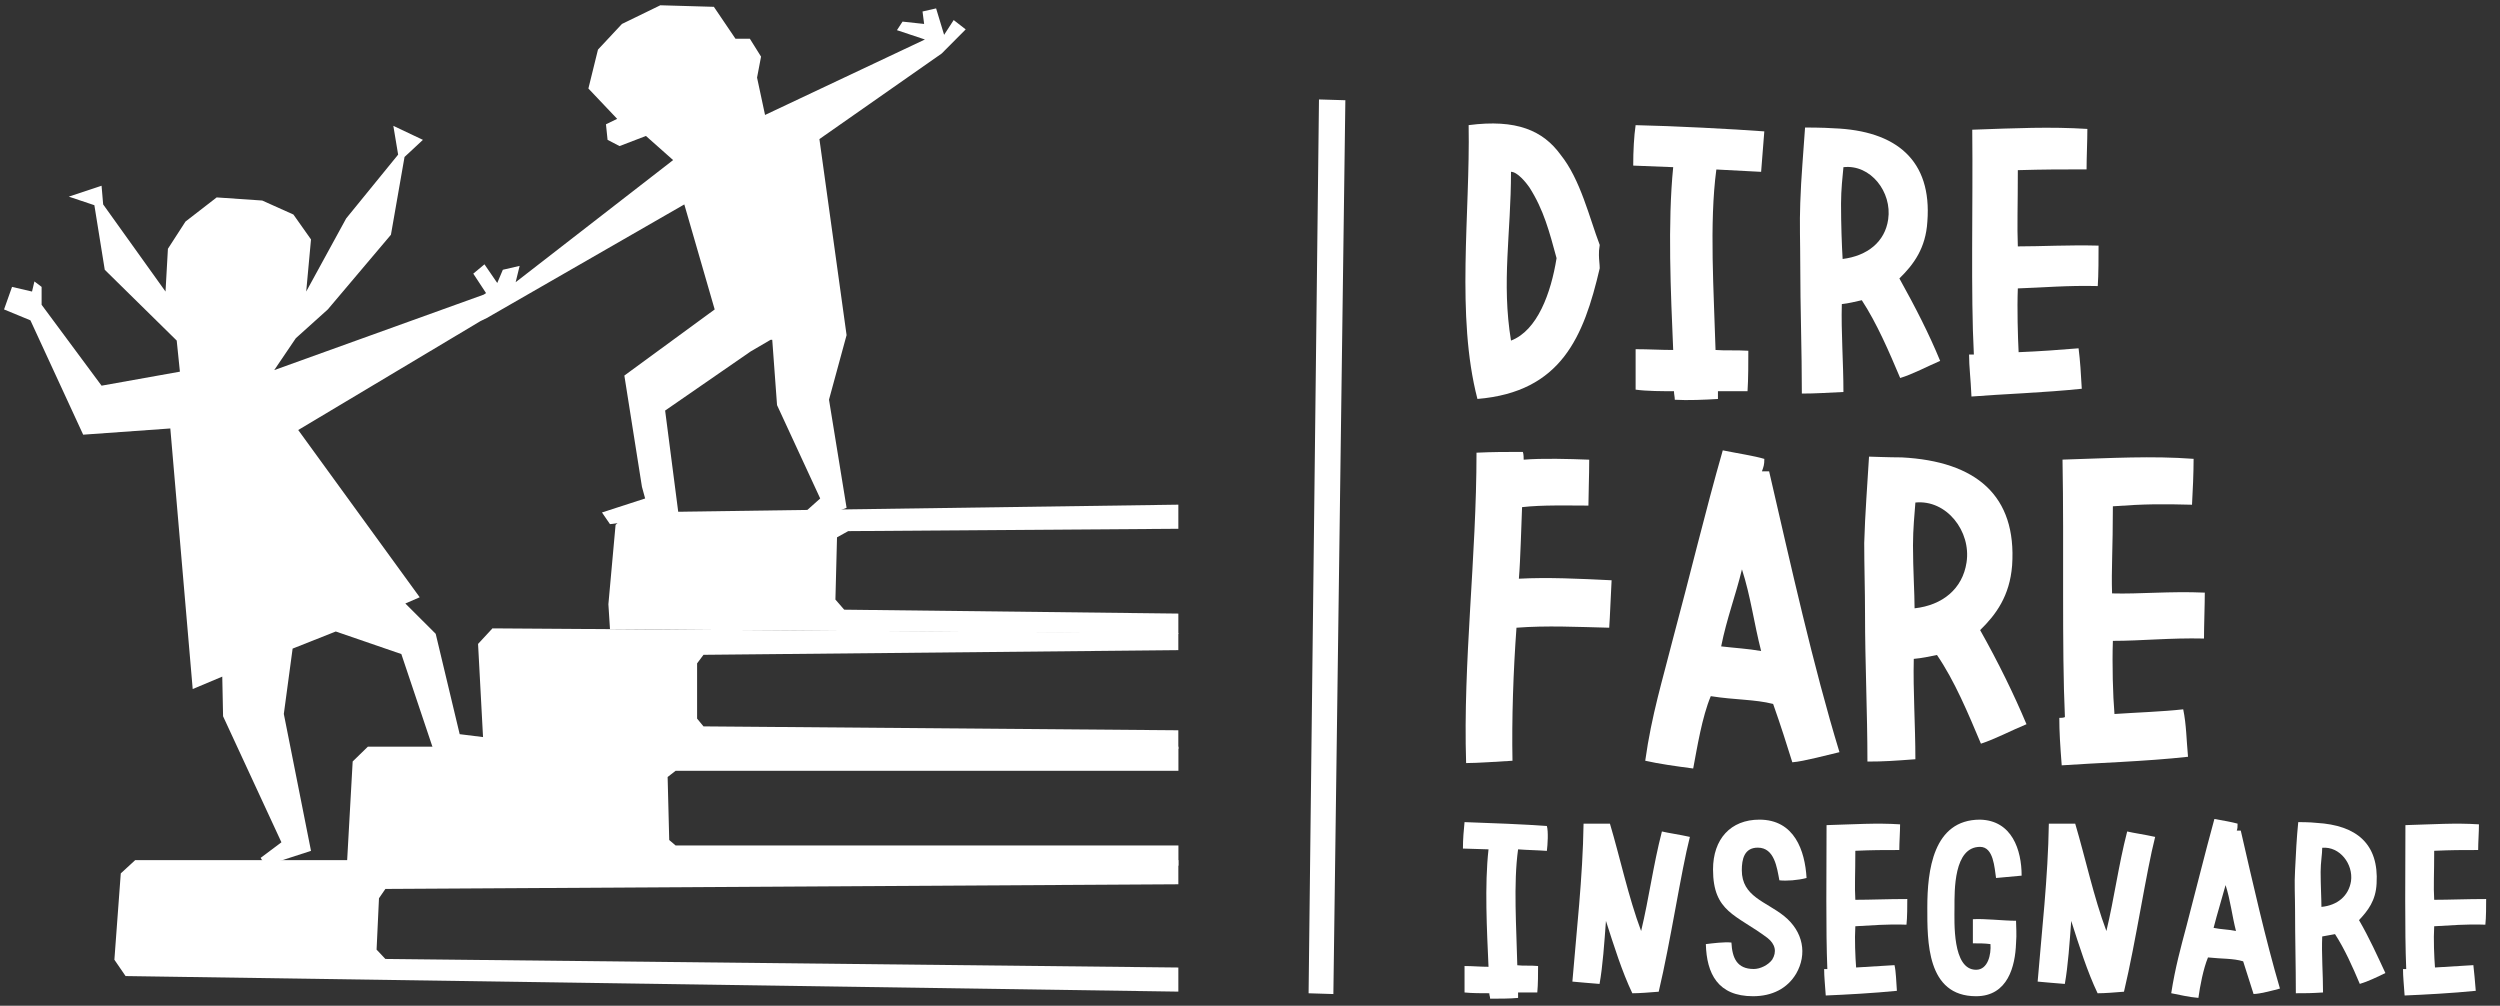
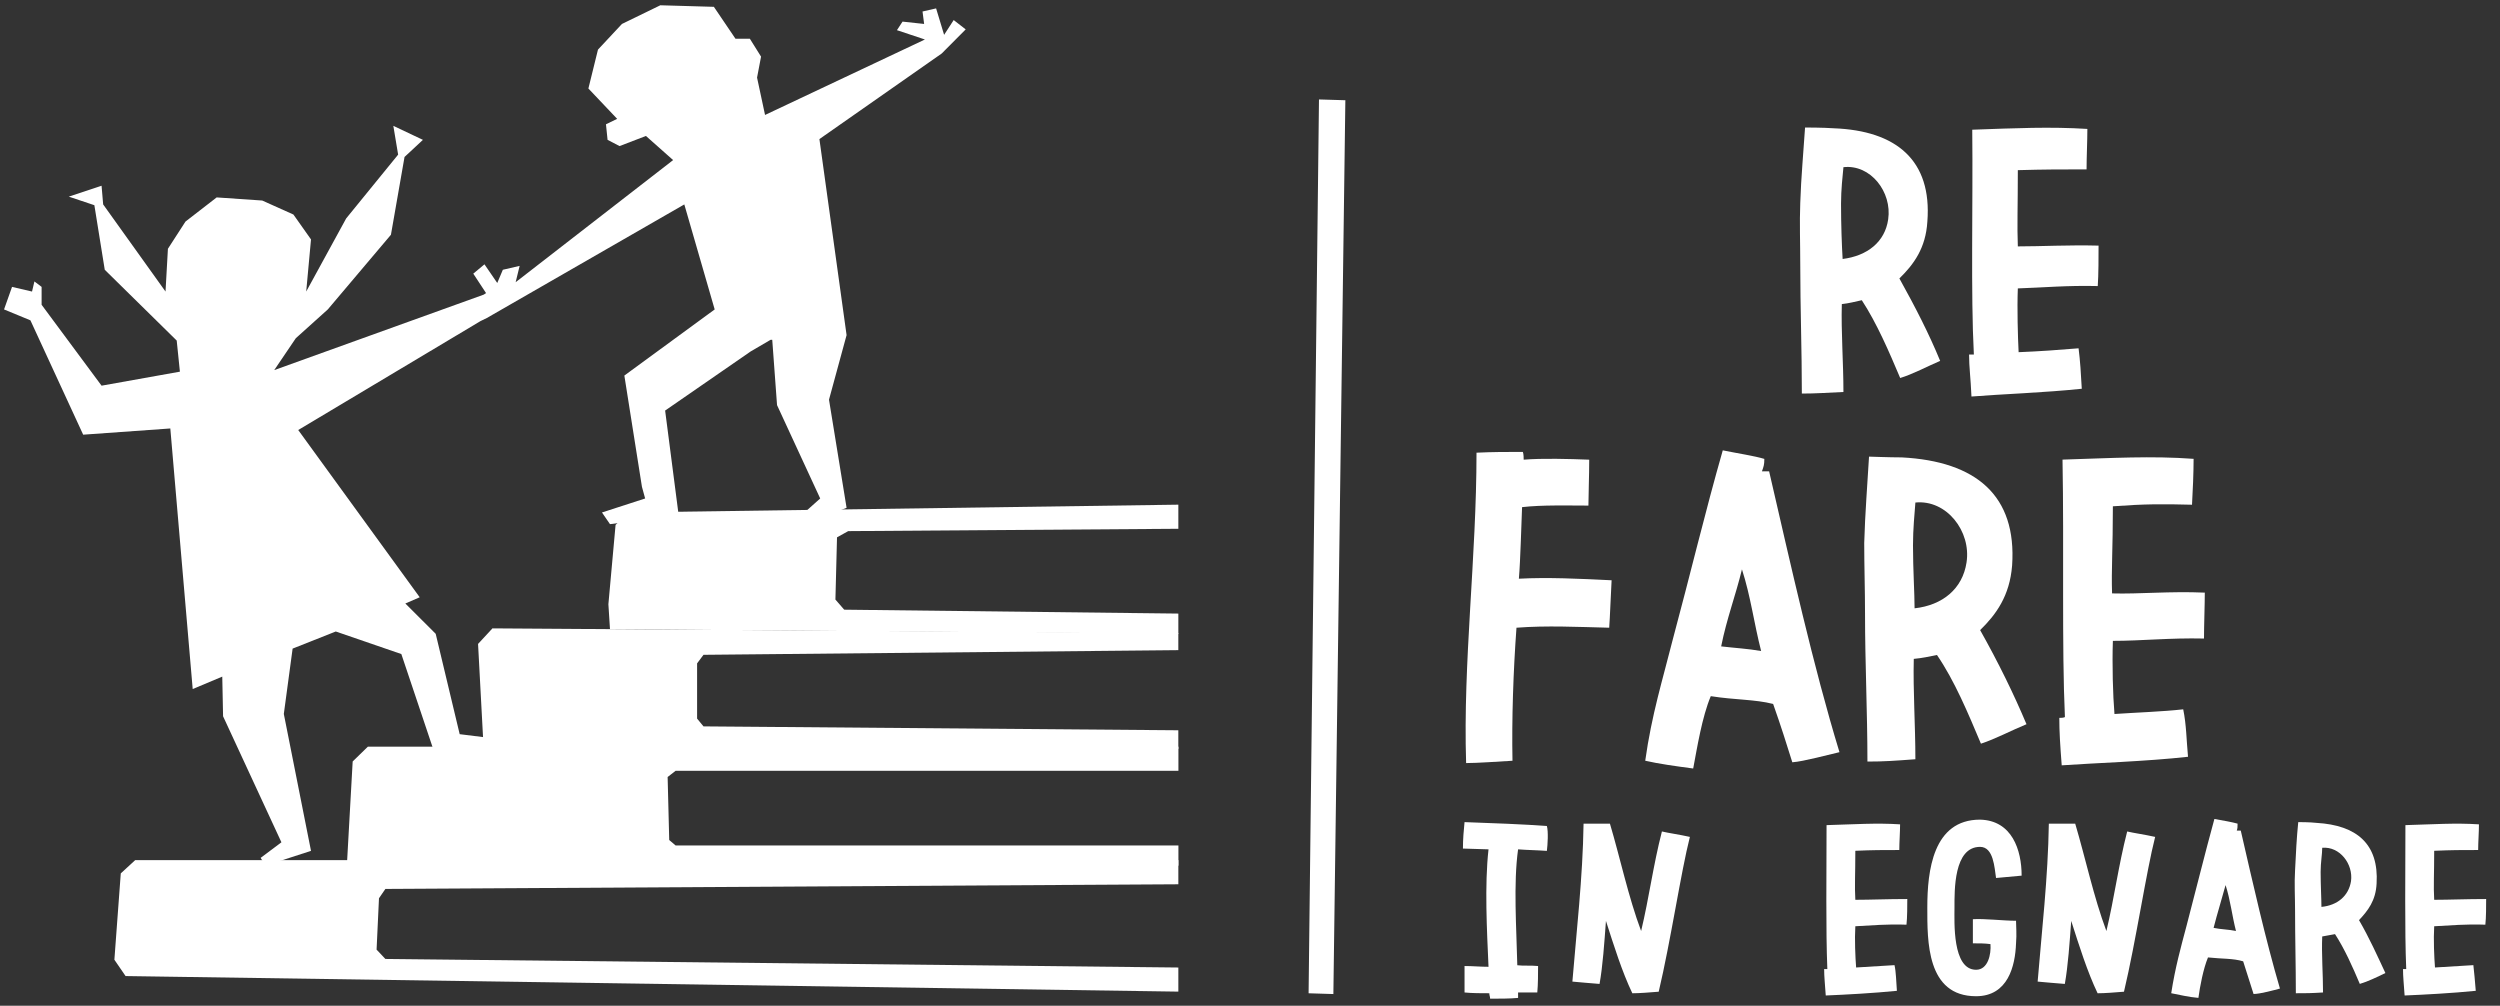
<svg xmlns="http://www.w3.org/2000/svg" width="174" height="70" viewBox="0 0 174 70" fill="none">
  <rect x="0" y="0" width="174" height="70" fill="#333333" stroke="none" />
  <path d="M91.801 6.922L93.637 6.976L92.803 69.186L91.078 69.132L91.801 6.922Z" fill="white" />
  <path d="M26.822 66.743L26.21 66.094L26.377 62.52L26.822 61.87L82.013 61.546V59.867H9.407L8.406 60.788L7.961 66.797L8.74 67.934L82.013 69.017V67.339L26.822 66.743Z" fill="white" />
  <path d="M47.023 58.845L46.578 58.466L46.467 54.08L47.023 53.647H82.018V51.969H25.603L24.546 52.998L24.156 59.982L82.018 60.252V58.845H47.023Z" fill="white" />
  <path d="M48.963 50.556L48.518 50.015V46.171L48.963 45.575L82.011 45.25V44.059L34.275 43.734L33.273 44.817L33.663 52.126H82.011V50.827L48.963 50.556Z" fill="white" />
  <path d="M58.757 42.434L58.145 41.73L58.256 37.399L59.035 36.966L82.013 36.803V35.125L43.735 35.666L42.844 36.533L42.344 42.055L42.455 43.788L82.013 44.113V42.705L58.757 42.434Z" fill="white" />
-   <path d="M108.615 10.766C110.006 12.499 110.618 15.152 111.341 17.047C111.286 17.426 111.286 17.48 111.286 17.751C111.286 18.076 111.341 18.4 111.341 18.671C110.229 23.436 108.671 27.28 102.829 27.767C101.327 21.974 102.328 14.881 102.217 8.709C105.555 8.276 107.391 9.088 108.615 10.766ZM108.337 17.967C107.836 16.126 107.447 14.61 106.445 13.04C106.223 12.715 105.611 11.957 105.166 11.957C105.166 16.235 104.498 19.646 105.166 23.706C107.002 23.002 107.948 20.404 108.337 17.967Z" fill="white" />
-   <path d="M122.574 11.96C121.461 11.905 120.515 11.851 119.458 11.797C118.957 15.533 119.291 20.406 119.402 24.358C120.07 24.412 120.793 24.358 121.684 24.412C121.684 25.17 121.684 26.416 121.628 27.228C121.072 27.228 120.181 27.228 119.569 27.228C119.569 27.444 119.569 27.607 119.569 27.769C118.679 27.823 117.455 27.877 116.565 27.823C116.565 27.607 116.509 27.444 116.509 27.228C115.73 27.228 114.618 27.228 113.839 27.119C113.839 26.199 113.839 25.17 113.839 24.304C114.729 24.304 115.619 24.358 116.454 24.358C116.287 20.406 116.064 15.533 116.454 11.635C116.342 11.635 113.672 11.526 113.672 11.526C113.672 10.498 113.728 9.469 113.839 8.711C116.454 8.765 120.626 8.982 122.796 9.144C122.741 9.794 122.629 11.201 122.574 11.96Z" fill="white" />
  <path d="M134.144 15.426C134.033 17.267 133.199 18.404 132.197 19.379C133.31 21.382 134.256 23.223 135.035 25.118C134.144 25.497 133.143 26.038 132.253 26.309C131.474 24.468 130.639 22.519 129.582 20.895C129.081 21.003 128.692 21.111 128.191 21.165C128.136 23.114 128.303 25.226 128.303 27.283C127.023 27.338 126.411 27.392 125.409 27.392C125.409 24.414 125.298 21.382 125.298 18.404C125.298 16.942 125.243 15.534 125.298 14.127C125.354 12.34 125.521 10.608 125.632 8.875C125.688 8.875 126.912 8.875 127.635 8.929C131.975 9.092 134.478 11.149 134.144 15.426ZM128.136 14.181C128.136 15.643 128.191 17.105 128.247 18.025C129.972 17.808 131.196 16.834 131.418 15.264C131.696 13.369 130.194 11.42 128.303 11.636C128.247 12.232 128.136 13.206 128.136 14.181Z" fill="white" />
  <path d="M144.892 27.057C142.332 27.328 139.217 27.436 137.214 27.598C137.158 26.299 137.047 25.541 137.047 24.675C137.158 24.675 137.269 24.675 137.381 24.675C137.158 20.452 137.325 14.279 137.269 9.028C140.329 8.919 142.666 8.811 145.281 8.973C145.281 9.786 145.225 10.977 145.225 11.789C143.445 11.789 142.332 11.789 140.441 11.843C140.441 14.442 140.385 15.687 140.441 17.149C142.11 17.149 143.946 17.041 146.06 17.095C146.06 17.799 146.06 19.152 146.004 19.91C143.89 19.856 142.165 20.018 140.441 20.073C140.385 21.48 140.441 23.43 140.496 24.512C141.887 24.458 143.389 24.35 144.669 24.242C144.78 25.108 144.836 26.028 144.892 27.057Z" fill="white" />
  <path d="M106.048 31.994C107.327 31.886 109.219 31.94 110.61 31.994C110.61 33.077 110.554 34.539 110.554 35.189C109.163 35.189 107.327 35.135 105.936 35.297C105.881 36.542 105.825 38.979 105.714 40.278C107.717 40.17 109.942 40.278 112.168 40.387C112.112 41.361 112.056 42.931 112.001 43.689C109.775 43.635 107.661 43.527 105.547 43.689C105.324 46.721 105.213 50.078 105.269 52.948C104.323 53.002 102.821 53.11 102.042 53.11C101.819 46.072 102.765 38.816 102.765 31.507C103.933 31.453 104.768 31.453 105.992 31.453C106.048 31.616 106.048 31.886 106.048 31.994Z" fill="white" />
  <path d="M122.631 32.806C122.853 32.806 123.02 32.806 123.131 32.806C124.634 39.303 126.191 46.341 128.027 52.351C127.304 52.513 125.524 53.001 124.745 53.055C124.355 51.81 123.966 50.564 123.41 48.994C122.13 48.669 120.795 48.724 119.07 48.453C118.458 49.915 118.124 52.026 117.846 53.488C116.622 53.326 115.454 53.163 114.508 52.947C114.953 49.752 115.732 47.262 116.399 44.609C117.623 40.061 118.681 35.621 119.905 31.344C120.962 31.56 122.074 31.723 122.798 31.939C122.798 32.373 122.742 32.481 122.631 32.806ZM122.575 45.312C122.074 43.363 121.852 41.523 121.24 39.627C120.795 41.468 120.183 43.038 119.793 44.988C120.683 45.096 121.685 45.15 122.575 45.312Z" fill="white" />
  <path d="M140.043 39.361C139.876 41.473 138.93 42.772 137.817 43.855C139.097 46.129 140.154 48.295 141.044 50.406C139.987 50.839 138.874 51.435 137.873 51.76C136.983 49.648 136.037 47.374 134.813 45.588C134.257 45.696 133.811 45.804 133.199 45.858C133.144 48.078 133.311 50.46 133.311 52.843C131.864 52.951 131.141 53.005 129.973 53.005C129.973 49.594 129.806 46.129 129.806 42.718C129.806 41.04 129.75 39.415 129.75 37.791C129.806 35.734 129.973 33.73 130.084 31.781C130.139 31.781 131.53 31.835 132.365 31.835C137.539 32.106 140.377 34.488 140.043 39.361ZM133.144 37.953C133.144 39.632 133.255 41.31 133.255 42.339C135.202 42.122 136.593 40.986 136.871 39.145C137.205 36.979 135.481 34.759 133.311 34.976C133.255 35.734 133.144 36.816 133.144 37.953Z" fill="white" />
  <path d="M152.286 52.671C149.393 52.996 145.776 53.105 143.495 53.267C143.384 51.805 143.328 50.939 143.328 49.964C143.439 49.964 143.606 49.964 143.718 49.91C143.495 45.037 143.662 38.053 143.551 31.989C147.056 31.881 149.726 31.718 152.675 31.935C152.675 32.855 152.619 34.209 152.564 35.129C150.505 35.075 149.281 35.075 147.056 35.238C147.056 38.215 146.944 39.623 147 41.301C148.892 41.356 151.006 41.139 153.454 41.247C153.454 42.059 153.398 43.575 153.398 44.442C151.006 44.388 149.059 44.604 147.056 44.604C147 46.228 147.056 48.394 147.167 49.694C148.78 49.585 150.505 49.531 151.952 49.369C152.174 50.452 152.174 51.48 152.286 52.671Z" fill="white" />
  <path d="M107.662 59.222C106.939 59.168 106.327 59.168 105.659 59.114C105.325 61.496 105.548 64.636 105.604 67.181C106.049 67.235 106.494 67.181 107.05 67.235C107.05 67.722 107.05 68.534 106.995 69.076C106.605 69.076 106.049 69.076 105.659 69.076C105.659 69.184 105.659 69.347 105.659 69.455C105.103 69.509 104.324 69.509 103.712 69.509C103.712 69.347 103.656 69.293 103.656 69.13C103.156 69.13 102.432 69.13 101.932 69.076C101.932 68.48 101.932 67.831 101.932 67.235C102.488 67.235 103.044 67.289 103.601 67.289C103.489 64.745 103.322 61.604 103.601 59.114C103.545 59.114 101.82 59.06 101.82 59.06C101.82 58.41 101.876 57.76 101.932 57.219C103.601 57.273 106.271 57.381 107.662 57.489C107.773 57.868 107.718 58.789 107.662 59.222Z" fill="white" />
  <path d="M115.669 57.87C116.114 57.978 116.893 58.086 117.616 58.248C117.004 60.631 116.281 65.504 115.446 69.023C114.779 69.077 114.111 69.131 113.61 69.131C112.887 67.615 112.331 65.829 111.774 64.096C111.663 65.612 111.552 67.236 111.329 68.481C110.717 68.427 109.938 68.373 109.438 68.319C109.716 64.908 110.161 61.064 110.216 57.328C110.661 57.328 111.162 57.328 112.052 57.328C112.776 59.764 113.332 62.417 114.222 64.8C114.779 62.472 115.057 60.252 115.669 57.87Z" fill="white" />
-   <path d="M122.343 58.996C121.397 58.996 121.23 59.808 121.23 60.566C121.23 62.407 122.899 62.732 124.179 63.761C125.514 64.843 125.792 66.413 125.013 67.767C124.401 68.796 123.344 69.337 122.009 69.337C119.561 69.337 118.782 67.767 118.727 65.71C119.172 65.656 120.006 65.547 120.507 65.601C120.563 66.684 120.896 67.442 122.065 67.442C122.51 67.442 123.066 67.171 123.344 66.793C123.678 66.251 123.567 65.71 123.011 65.276C120.841 63.652 119.227 63.49 119.227 60.512C119.227 58.4 120.451 57.047 122.454 57.047C124.902 57.047 125.625 59.213 125.737 61.108C125.125 61.27 124.346 61.324 123.845 61.27C123.678 60.404 123.511 58.996 122.343 58.996Z" fill="white" />
  <path d="M132.024 68.961C130.41 69.123 128.407 69.232 127.072 69.286C127.017 68.474 126.961 67.986 126.961 67.445C127.017 67.445 127.128 67.445 127.183 67.445C127.072 64.738 127.128 60.785 127.128 57.429C129.075 57.374 130.577 57.266 132.246 57.374C132.246 57.916 132.191 58.62 132.191 59.161C131.022 59.161 130.355 59.161 129.131 59.215C129.131 60.894 129.075 61.652 129.131 62.626C130.188 62.626 131.356 62.572 132.747 62.572C132.747 63.005 132.747 63.871 132.691 64.359C131.356 64.305 130.243 64.413 129.131 64.467C129.075 65.388 129.131 66.633 129.186 67.337C130.077 67.282 131.078 67.228 131.857 67.174C131.968 67.662 131.968 68.257 132.024 68.961Z" fill="white" />
  <path d="M140.706 60.945L138.925 61.108C138.814 60.404 138.759 58.942 137.813 58.942C135.977 58.942 136.032 61.974 136.032 63.165C136.032 64.139 135.865 67.496 137.535 67.496C138.369 67.496 138.592 66.413 138.536 65.71C138.147 65.656 137.757 65.656 137.312 65.656C137.312 65.114 137.312 64.464 137.312 63.977C138.091 63.923 139.426 64.085 140.316 64.085C140.316 64.464 140.372 65.006 140.316 65.656C140.261 67.226 139.76 69.337 137.535 69.337C134.085 69.337 134.141 65.493 134.141 63.165C134.141 60.62 134.53 57.047 137.813 57.047C140.038 57.101 140.706 59.158 140.706 60.945Z" fill="white" />
  <path d="M148.052 57.87C148.497 57.978 149.276 58.086 149.999 58.248C149.387 60.631 148.664 65.504 147.829 69.023C147.161 69.077 146.494 69.131 145.993 69.131C145.27 67.615 144.713 65.829 144.157 64.096C144.046 65.612 143.934 67.236 143.712 68.481C143.1 68.427 142.321 68.373 141.82 68.319C142.098 64.908 142.544 61.064 142.599 57.328C143.044 57.328 143.545 57.328 144.435 57.328C145.158 59.764 145.715 62.417 146.605 64.8C147.161 62.472 147.44 60.252 148.052 57.87Z" fill="white" />
  <path d="M155.679 57.812C155.791 57.812 155.902 57.812 155.958 57.812C156.792 61.44 157.682 65.392 158.684 68.803C158.294 68.911 157.293 69.182 156.848 69.182C156.625 68.478 156.403 67.774 156.124 66.908C155.401 66.692 154.678 66.746 153.676 66.637C153.343 67.45 153.12 68.641 153.009 69.453C152.341 69.399 151.674 69.236 151.117 69.128C151.395 67.341 151.785 65.933 152.174 64.472C152.842 61.927 153.454 59.436 154.122 57C154.734 57.108 155.346 57.217 155.735 57.325C155.735 57.541 155.735 57.65 155.679 57.812ZM155.624 64.796C155.346 63.714 155.234 62.631 154.9 61.602C154.622 62.631 154.344 63.497 154.066 64.58C154.567 64.688 155.123 64.688 155.624 64.796Z" fill="white" />
  <path d="M165.411 61.496C165.355 62.687 164.799 63.391 164.187 64.041C164.91 65.286 165.466 66.531 166.023 67.722C165.466 67.993 164.799 68.318 164.242 68.48C163.741 67.289 163.185 66.044 162.517 65.015C162.184 65.069 161.961 65.124 161.627 65.178C161.572 66.423 161.683 67.776 161.683 69.076C160.848 69.13 160.459 69.13 159.791 69.13C159.791 67.235 159.736 65.286 159.736 63.337C159.736 62.416 159.68 61.496 159.736 60.576C159.791 59.439 159.847 58.302 159.958 57.219C160.014 57.219 160.793 57.219 161.238 57.273C164.02 57.435 165.578 58.735 165.411 61.496ZM161.516 60.684C161.516 61.604 161.572 62.579 161.572 63.12C162.684 63.012 163.463 62.362 163.63 61.334C163.797 60.142 162.851 58.897 161.627 59.005C161.627 59.439 161.516 60.034 161.516 60.684Z" fill="white" />
  <path d="M172.313 68.961C170.699 69.123 168.697 69.232 167.361 69.286C167.306 68.474 167.25 67.986 167.25 67.445C167.306 67.445 167.417 67.445 167.473 67.445C167.361 64.738 167.417 60.785 167.417 57.429C169.364 57.374 170.866 57.266 172.535 57.374C172.535 57.916 172.48 58.62 172.48 59.161C171.311 59.161 170.644 59.161 169.42 59.215C169.42 60.894 169.364 61.652 169.42 62.626C170.477 62.626 171.645 62.572 173.036 62.572C173.036 63.005 173.036 63.871 172.981 64.359C171.645 64.305 170.533 64.413 169.42 64.467C169.364 65.388 169.42 66.633 169.475 67.337C170.366 67.282 171.367 67.228 172.146 67.174C172.202 67.662 172.257 68.257 172.313 68.961Z" fill="white" />
  <path d="M67.212 2.046L66.377 1.396L65.71 2.425L65.153 0.584L64.208 0.8L64.319 1.667L62.817 1.504L62.427 2.1L64.374 2.749L53.247 8.001L52.691 5.402L52.969 3.941L52.19 2.695H51.189L49.686 0.475L45.959 0.367L43.288 1.667L41.619 3.453L40.952 6.16L42.954 8.272L42.175 8.651L42.287 9.734L43.121 10.167L44.957 9.463L46.849 11.142L35.889 19.642L36.167 18.505L34.998 18.776L34.609 19.696L33.719 18.397L32.94 19.046L33.83 20.4L33.663 20.508L19.086 25.76L20.589 23.54L22.814 21.537L27.209 16.339L28.155 10.925L29.435 9.734L27.376 8.759L27.71 10.762L24.094 15.202L21.312 20.292L21.646 16.664L20.422 14.931L18.252 13.957L15.081 13.74L12.911 15.419L11.687 17.314L11.52 20.292L7.18 14.228L7.069 12.928L4.788 13.686L6.568 14.282L7.291 18.776L12.299 23.703L12.521 25.868L7.069 26.843L2.896 21.212V19.967L2.395 19.588L2.229 20.292L0.838 19.967L0.281 21.537L2.117 22.295L5.789 30.254L11.854 29.821L13.412 47.958L15.47 47.092L15.526 49.853L19.587 58.624L18.141 59.707L18.474 60.249L21.646 59.22L19.754 49.691L20.366 45.143L23.37 43.952L27.933 45.522L30.603 53.481L34.72 52.452L34.609 51.423L31.994 51.099L30.325 44.114L28.211 42.003L29.212 41.57L20.756 29.929L33.441 22.349L33.886 22.132L47.628 14.228L49.742 21.537L43.455 26.139L44.679 33.881L44.902 34.694L41.897 35.668L42.454 36.48L47.238 35.885L46.293 28.575L52.246 24.461L53.637 23.648H53.748L54.082 28.196L57.086 34.694L55.751 35.885L56.029 36.48L58.922 35.343L57.698 27.817L58.922 23.324L57.031 9.68L65.543 3.724L67.212 2.046Z" fill="white" />
</svg>